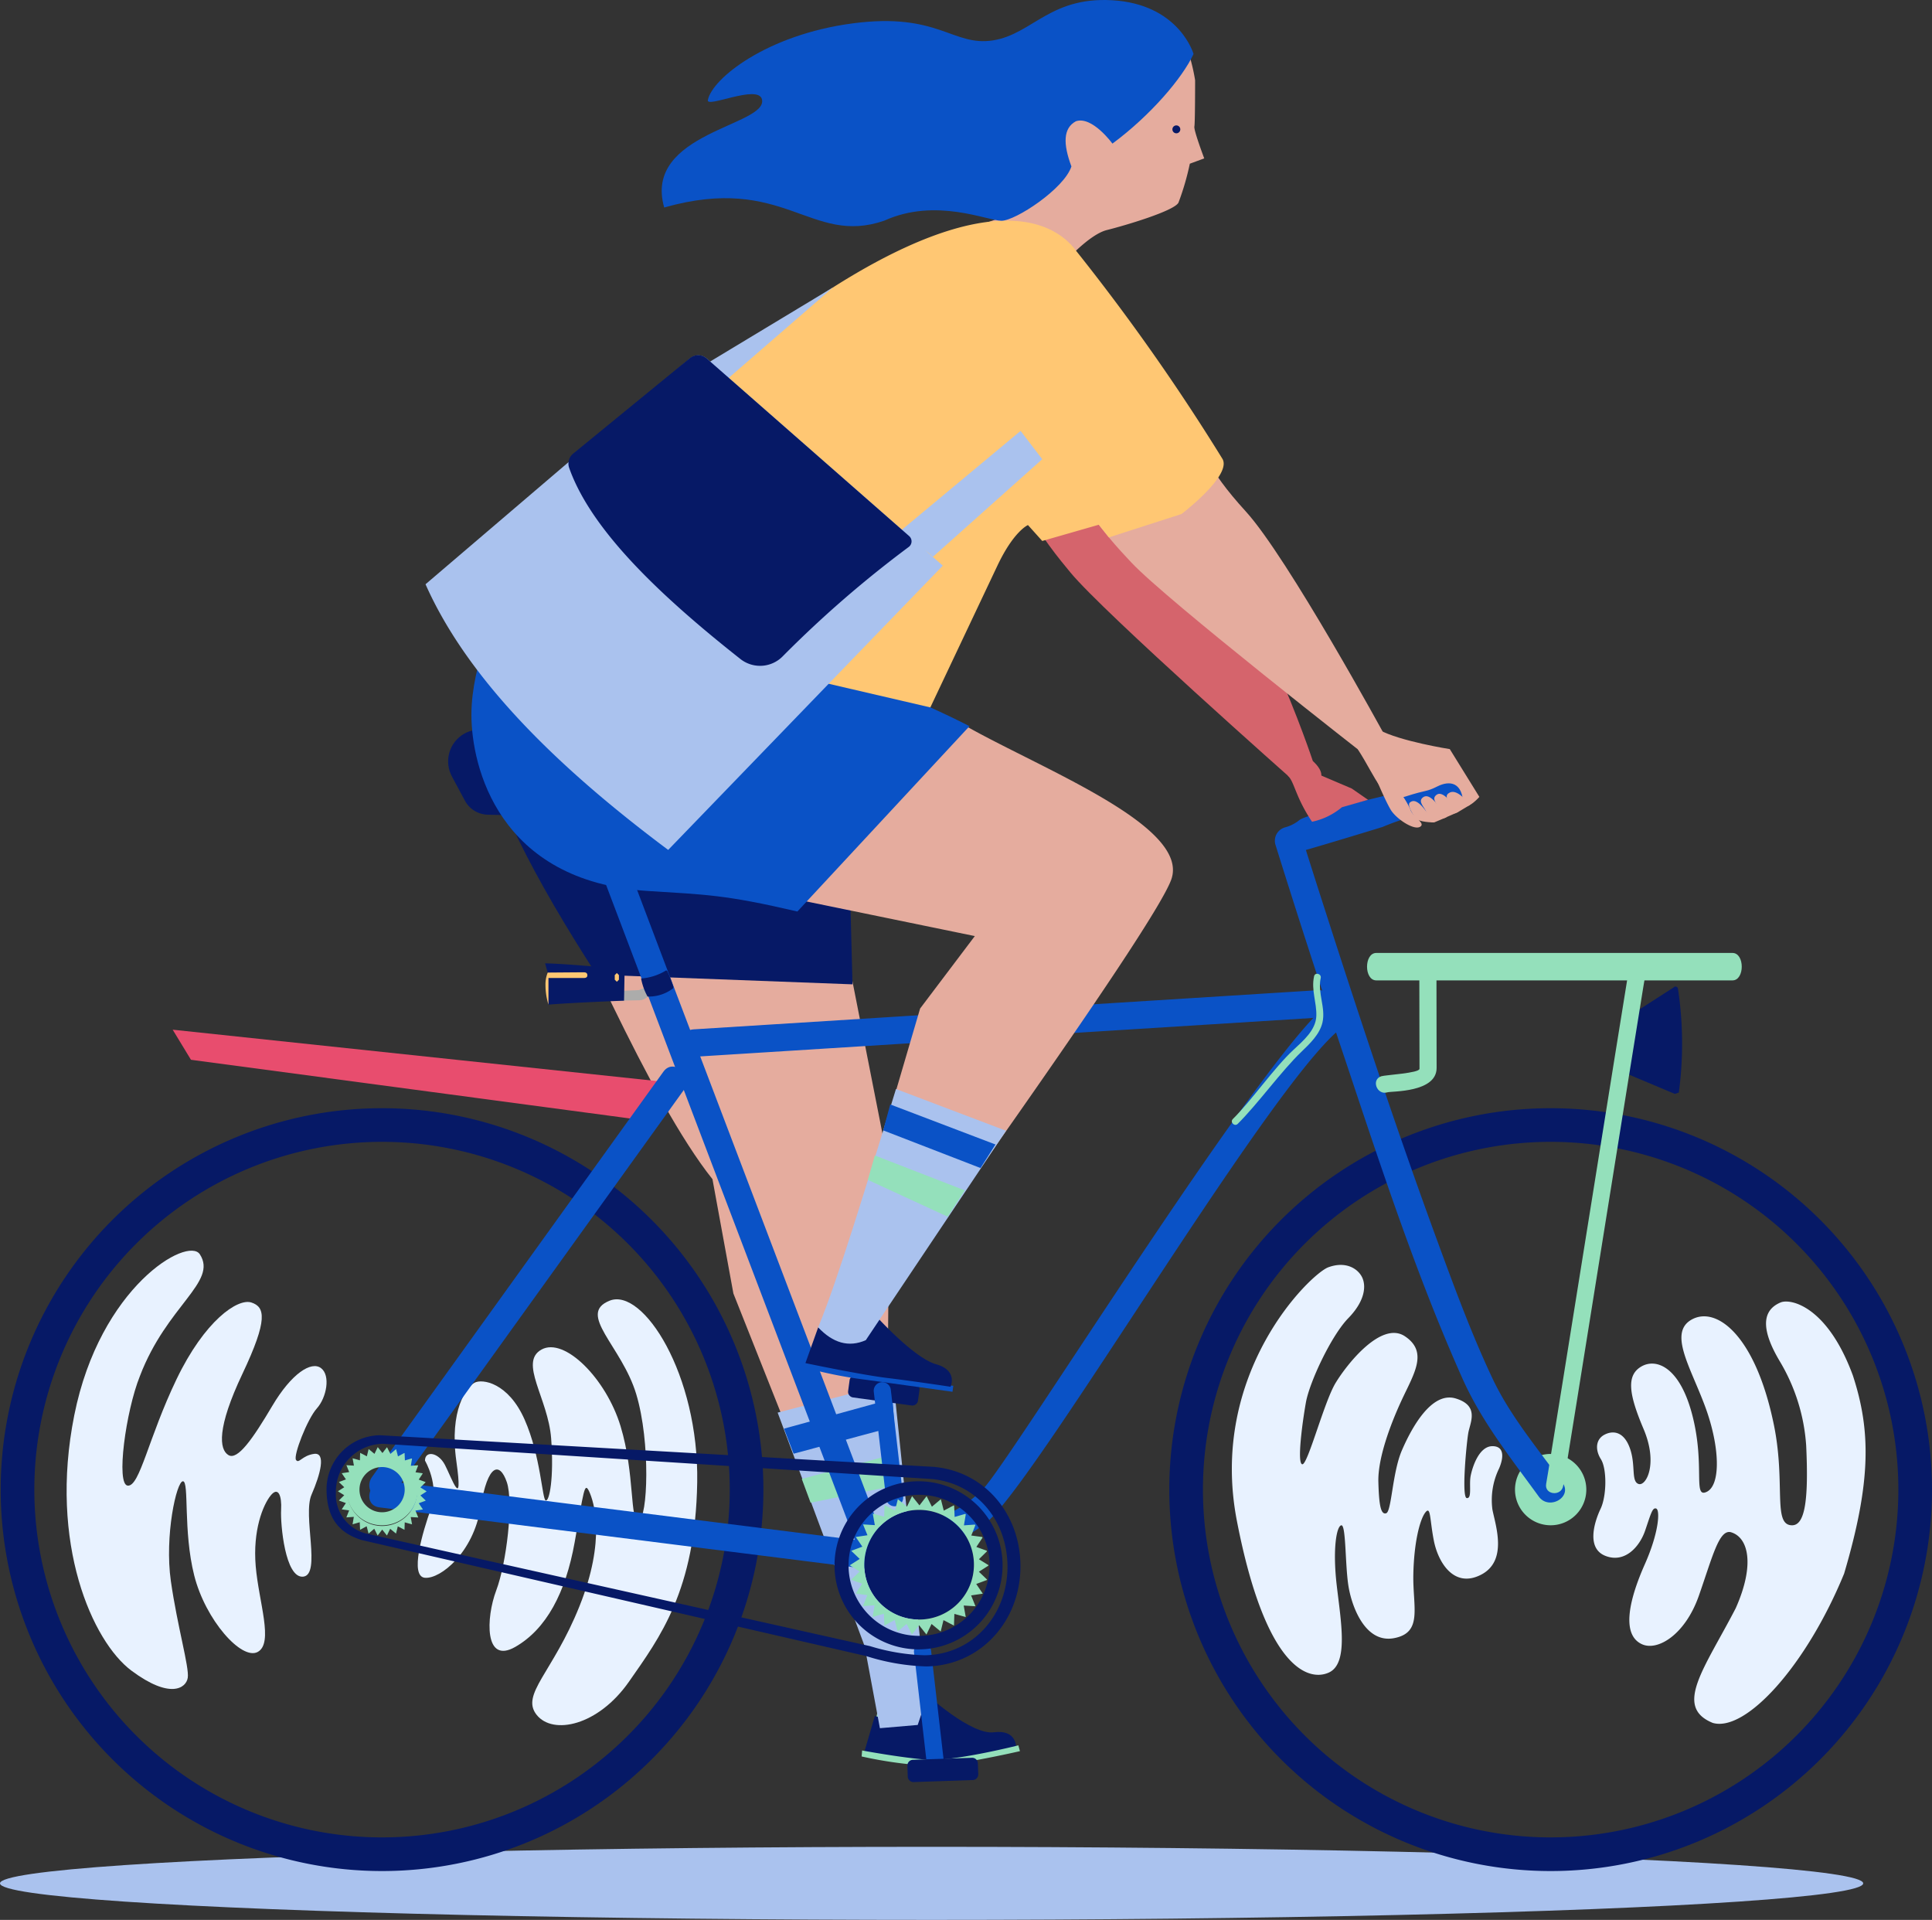
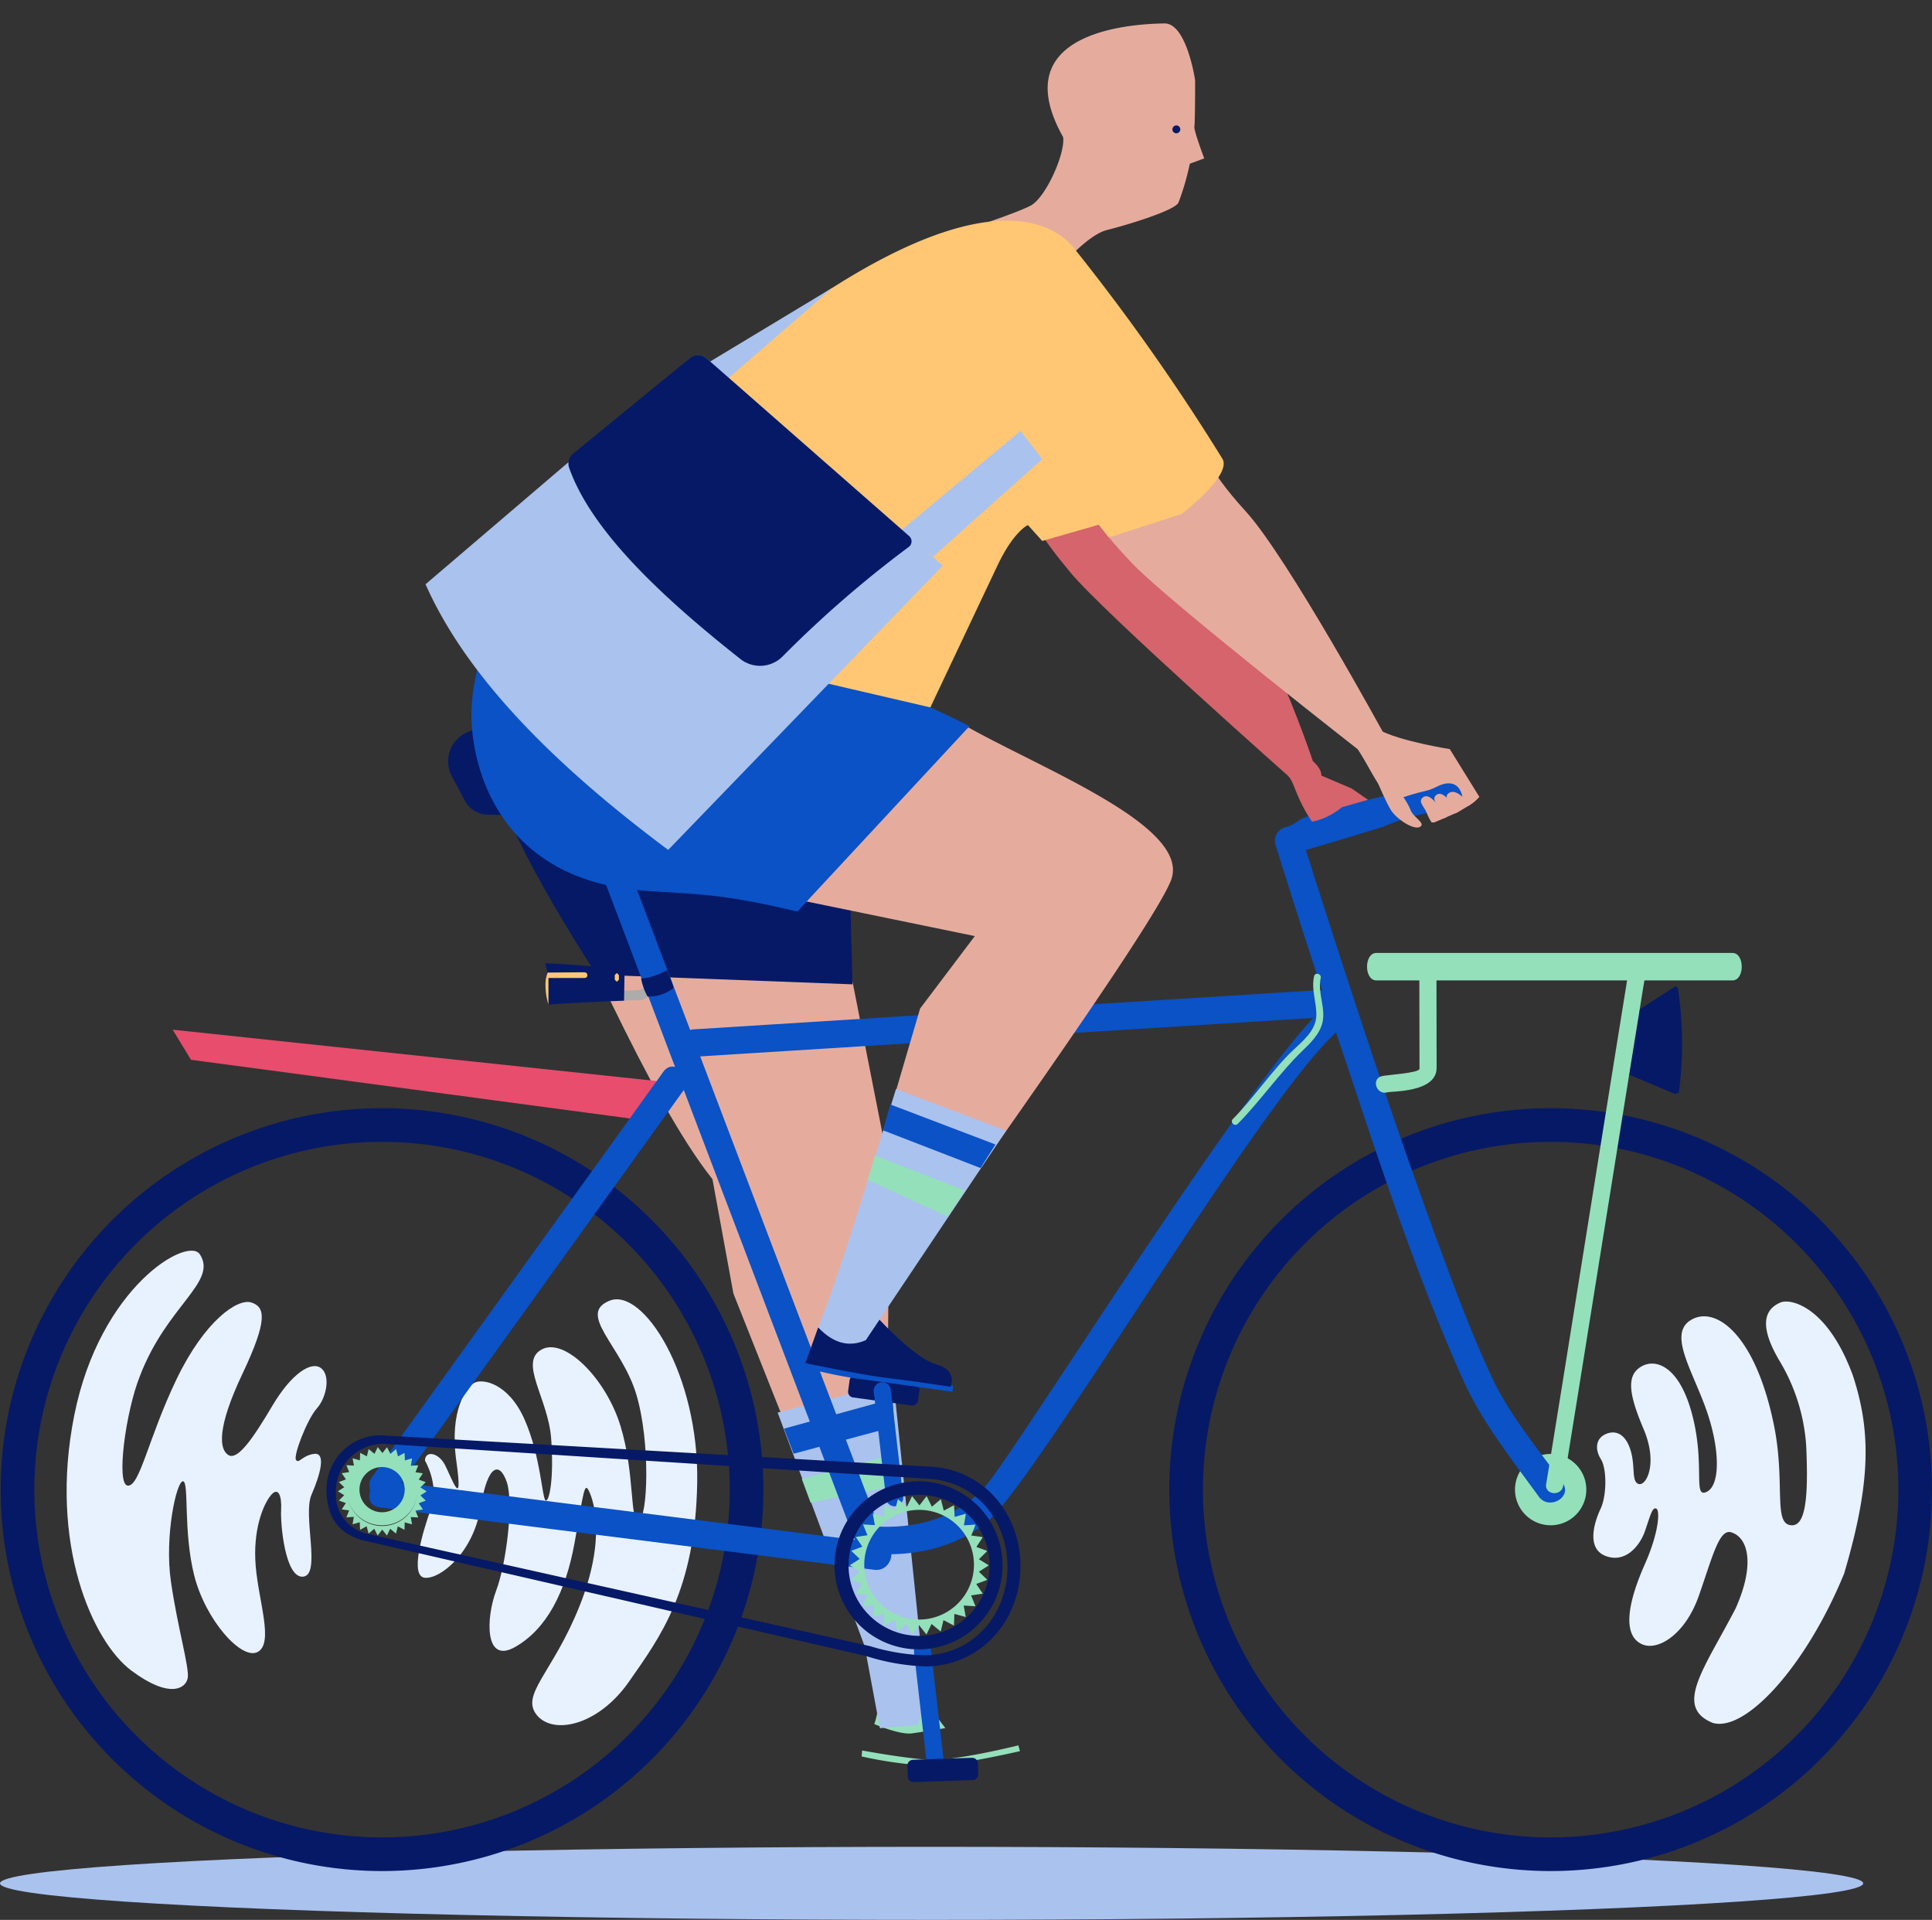
<svg xmlns="http://www.w3.org/2000/svg" width="264.416" height="262.709" viewBox="0 0 264.416 262.709">
  <rect x="0" y="0" width="264.416" height="262.709" fill="#333333" stroke="none" />
  <g transform="translate(1266 -1304.291)">
    <ellipse cx="127.5" cy="5" rx="127.5" ry="5" transform="translate(-1266 1557)" fill="#aac2ee" />
    <path d="M223.328,257.727s3.718,12.373,3.8,14.788a9.613,9.613,0,0,1-.528,3.828s3.48,1.511,5.169,1.273,4.558-.72,4.558-.72-2.509-3.227-2.613-3.938-2.018-13.781-2.018-13.781Z" transform="translate(-1372.943 1263.86)" fill="#94e0bb" />
-     <path d="M225.4,265.5l-1.456,4.982s7.843,1.169,11.314,1.377,9.479-2.082,9.479-2.082.107-2.467-3.031-2.058-9.278-5.242-9.278-5.242-.659,4.072-3.029,3.746-4-.724-4-.724" transform="translate(-1371.674 1273.609)" fill="#061966" />
    <path d="M259.007,271.858l-.22,24.454,3.23,34.259-8.368-1.447-16.012-40.3-2.864-15.643c-8.649-10.844-19.157-35.972-26.215-50.232l41.2,1.984Z" transform="translate(-1403.264 1192.463)" fill="#e5ac9e" />
    <path d="M240.409,291.875l-4.479-43.363-15.863,4.13,11.9,31.945,2.094,11.238,5.175-.443Z" transform="translate(-1379.637 1244.943)" fill="#aac2ee" />
    <path d="M220.353,253.332l14.852-4.088.26,3.807-13.8,3.712Z" transform="translate(-1379.05 1246.447)" fill="#0a52c6" />
    <path d="M233.9,251.716l-12.749,3.422,1.206,3.257,11.793-2.39Z" transform="translate(-1377.418 1251.521)" fill="#94e0bb" />
    <path d="M245.5,265.573s-9.635,2.235-12.837,1.981a56.145,56.145,0,0,1-8.829-1.255l.067-.818s5.19.968,8.826,1.258,12.557-1.96,12.557-1.96Z" transform="translate(-1371.91 1278.337)" fill="#94e0bb" />
    <path d="M206.537,219.909c1.761,9.98,8.206,22.033,16.522,34.919l35.029,1.322-.989-37.892Z" transform="translate(-1407.413 1182.833)" fill="#061966" />
    <path d="M195.447,236.822l63.622,8.505c-.113-2.479,2.882-3.56,1.758-5.422l-67.881-7.2Z" transform="translate(-1435.312 1212.484)" fill="#e84d6e" />
    <path d="M237.428,236.221a52.192,52.192,0,1,0,52.192,52.192,52.2,52.2,0,0,0-52.192-52.192m0,99.78a47.588,47.588,0,1,1,47.588-47.588A47.588,47.588,0,0,1,237.428,336" transform="translate(-1451.141 1219.711)" fill="#061966" />
    <path d="M204.928,266.866s1.981,3.3.827,6.527-2.974,9.333-.827,9.5,6.61-3.471,7.6-9.586,2.644-6.277,3.593-3.511-.043,11.115-1.447,14.831-1.652,10.16,2.6,7.727,6.9-7.4,8.139-14.336,1.322-8.344,1.981-6.939,2.314,6.609-1.322,15.695-8.1,12.065-5.865,14.874,8.429,1.487,12.639-4.546,9.088-12.474,9.336-27.262-7.434-26.685-11.979-24.869,1.652,6.2,3.636,12.8,1.569,17.023.33,17.27-.495-6.362-2.476-12.889-7.684-12.227-10.822-10.49.907,6.689,1.319,12.141-.247,8.676-.742,8.511-.663-6.029-2.891-11.073-5.785-5.617-6.857-5.037-3.471,3.718-2.482,10.737-.659,2.235-1.566.5-2.729-1.981-2.729-.577" transform="translate(-1412.761 1237.296)" fill="#e8f2ff" />
    <path d="M211.2,224.411c3.694,9.714,12.746,33.634,16.437,43.345q8.815,23.185,17.624,46.364,2.006,5.271,4.008,10.545a1.98,1.98,0,0,0,1.81,1.38c5.584.485,11.225-.571,15.759-4.012,6.616-4.723,41.269-64.15,49.789-68.507,2.152-1.1.253-4.344-1.9-3.242-7.653,3.914-44.349,63.182-48.1,66.959-4.167,4.2-9.58,5.565-15.554,5.046.6.458,1.206.916,1.81,1.377q-5.536-14.567-11.076-29.134-8.811-23.185-17.621-46.367c-1.337-3.514-8.035-21.239-9.369-24.753-.852-2.238-4.482-1.267-3.624,1" transform="translate(-1398.104 1190.814)" fill="#0a52c6" />
    <path d="M203.156,256.572q11.435,1.438,22.875,2.885,18.24,2.3,36.476,4.6,4.195.527,8.392,1.059c2.372.3,3.318-3.34.925-3.642l-22.875-2.885q-18.239-2.3-36.476-4.6-4.2-.531-8.4-1.056c-2.372-.3-3.319,3.334-.922,3.639" transform="translate(-1417.217 1253.982)" fill="#0a52c6" />
    <path d="M289.817,236.221a52.192,52.192,0,1,0,52.192,52.192,52.2,52.2,0,0,0-52.192-52.192m0,99.78a47.588,47.588,0,1,1,47.588-47.588A47.59,47.59,0,0,1,289.817,336" transform="translate(-1343.593 1219.711)" fill="#061966" />
    <path d="M258,251.718a4.88,4.88,0,1,0,4.885,4.882A4.882,4.882,0,0,0,258,251.718m0,6.381a1.5,1.5,0,1,1,1.5-1.5,1.5,1.5,0,0,1-1.5,1.5" transform="translate(-1311.78 1251.524)" fill="#94e0bb" />
    <path d="M230.374,277.318q-.815-7.071-1.63-14.144c-.076-.669-.153-1.331-.229-2a1.175,1.175,0,0,0-2.329.3q.815,7.07,1.627,14.141c.079.669.156,1.334.232,2a1.175,1.175,0,0,0,2.329-.3" transform="translate(-1367.097 1268.9)" fill="#0a52c6" />
    <path d="M281.73,317.53c-3.34-4.6-7.15-9.107-9.586-14.269-2.854-6.051-5.178-12.364-7.483-18.638-5.455-14.858-10.429-29.888-15.274-44.954q-1.69-5.239-3.34-10.493c-.434.769-.873,1.539-1.31,2.308,4.079-1.133,12.358-3.682,12.358-3.682a32.793,32.793,0,0,1,9.968-2.476c2.418-.089,2.14-3.837-.272-3.749-1.844.07-19.719,4.24-21.056,5.269a5.293,5.293,0,0,1-2,1.017,1.9,1.9,0,0,0-1.31,2.311q4.524,14.5,9.366,28.9c4.964,14.852,9.855,29.9,16.25,44.212,2.644,5.923,6.646,10.917,10.441,16.141,1.4,1.935,4.668.064,3.242-1.9" transform="translate(-1333.882 1189.648)" fill="#0a52c6" />
    <path d="M217.836,240.023l85.435-5.361c2.412-.15,1.951-3.877-.458-3.728-9.635.608-59.583,3.74-74.924,4.7l-10.514.659c-2.412.15-1.948,3.88.461,3.728" transform="translate(-1388.437 1208.85)" fill="#0a52c6" />
    <path d="M204.9,293.044q6.732-9.36,13.463-18.72Q229.1,259.4,239.827,244.476q2.473-3.434,4.943-6.869c1.4-1.939-1.349-4.512-2.76-2.549l-13.46,18.72q-10.734,14.919-21.465,29.848-2.468,3.435-4.94,6.869c-1.4,1.939,1.346,4.512,2.757,2.549" transform="translate(-1417.218 1215.881)" fill="#0a52c6" />
    <path d="M205.817,225.665l1.774,3.306a3.654,3.654,0,0,0,3.151,1.926l38.949.9s2.485-7.941-9.855-8.3-16.629-2.916-19.938-3.557a99.4,99.4,0,0,0-10.093-.69,4.354,4.354,0,0,0-3.987,6.411" transform="translate(-1409.966 1184.874)" fill="#061966" />
    <path d="M234.829,268.384l-8.087.275a.782.782,0,0,1-.809-.754l-.049-1.487a.78.78,0,0,1,.751-.806l8.093-.275a.776.776,0,0,1,.8.754l.052,1.487a.779.779,0,0,1-.754.806" transform="translate(-1367.696 1279.482)" fill="#061966" />
    <path d="M231.92,252.322l-8.02-1.1a.783.783,0,0,1-.669-.879l.2-1.475a.783.783,0,0,1,.879-.669l8.02,1.1a.781.781,0,0,1,.665.879l-.2,1.475a.777.777,0,0,1-.879.666" transform="translate(-1373.155 1244.289)" fill="#061966" />
    <path d="M258.272,263.052c-1.322.6-1.432,2.094-.6,3.413s.794,5.013-.043,6.774-2,5.4.647,6.445,4.68-1.212,5.452-3.468.992-3.2,1.514-3,.415,3.166-1.566,7.629-3.376,9.571-.388,10.932c2.152.98,5.92-1.3,7.791-6.646s2.745-9.018,4.338-8.692c2.4.653,3.4,4.35.705,10.407-4.277,8.264-8.539,13.5-3.141,15.7,4.488,1.291,12.779-7.767,17.975-20.43,3.746-12.666,3.645-19.621,1.2-27.106-3.474-9.47-8.511-10.572-9.891-10-2.836,1.185-2.439,4.143-.131,8.023a25.83,25.83,0,0,1,3.63,11.558c.363,7.7-.22,10.911-1.929,10.911-2.754,0-.772-5.883-2.589-14.205-2.534-11.854-7.767-15.762-11.1-13.973s-.171,6.582,1.826,12.034,2.113,10.627.186,11.564-.22-3.468-1.929-10.3-5.013-8.041-7.052-6.829-1.7,3.743.333,8.536.33,7.876-.69,7.519-.391-2.439-1.117-4.692-2.1-2.717-3.425-2.11" transform="translate(-1304.568 1237.501)" fill="#e8f2ff" />
-     <path d="M276.091,268.049c1.743,0,1.487,1.734.91,3.056a9.853,9.853,0,0,0-.91,5.617c.415,2.149,2.149,7.025-1.569,8.924s-5.868-1.728-6.445-4.665-.412-4.805-1.157-3.871-1.569,4.076-1.652,8.536,1.322,7.928-2.644,8.673-5.822-4.378-6.258-7.269-.311-8.249-.949-8.172-1.218,3.132-.638,8.172,1.652,10.74-1.078,11.977-8.634-.409-12.578-20.735,10.1-33.829,12.5-34.717,4.045.183,4.622,1.34.458,3.224-1.878,5.62-5.306,8.759-5.8,11.525-1.24,8.383-.495,8.469,2.973-8.505,4.543-11.109,6.28-8.554,9.5-6.408,1.239,5.123-.415,8.676-3.3,8.1-3.218,11.238.327,4.549,1.072,4.3.827-5.541,2.146-8.6,4.051-8.1,7.357-7.107,1.981,3.306,1.734,4.711-.953,8.841-.208,8.924.287-1.819.534-3.059,1.157-4.045,2.977-4.045" transform="translate(-1337.837 1234.129)" fill="#e8f2ff" />
    <path d="M206.424,243.1c-1.627-2.5-13.662,4.4-17.185,22.023s2.534,31.005,7.821,34.946,7.492,2.409,7.712.971-1.435-7.058-2.314-13.228.769-13.656,1.652-13.656.006,6.771,1.542,12.877,6.5,11.686,8.7,10.474.137-6.808-.281-11.729,1-8.374,2.042-9.668,1.545.027,1.435,1.954.547,9.418,3.028,9.143-.1-8.383,1.133-11.213,2.006-5.807.354-5.587-2.094,1.42-2.479.821,1.542-5.581,2.864-7.055,1.89-4.5.562-5.5-4.033.714-6.677,5.178-4.738,7.489-6,6.719-1.6-3.691,1.926-11.128,3.086-9.143,1.215-9.748-6.39,2.479-10.249,10.52-5.01,14.651-6.661,14.541-.275-10.191,1.652-14.98c3.691-9.7,10.685-12.871,8.206-16.681" transform="translate(-1445.074 1232.824)" fill="#e8f2ff" />
    <path d="M251.686,230.531c-.418,1.875.363,3.569.308,5.431-.061,1.942-1.813,3.419-3.138,4.65-2.644,2.451-5.718,6.921-8.289,9.461-.43.424.235,1.09.666.663,2.7-2.671,5.965-7.223,8.71-9.855,1.16-1.114,2.516-2.4,2.891-4.024.467-2.027-.7-4.036-.241-6.075.131-.589-.772-.84-.907-.25" transform="translate(-1337.838 1207.34)" fill="#94e0bb" />
    <path d="M205.615,251.719A4.88,4.88,0,1,0,210.5,256.6a4.881,4.881,0,0,0-4.885-4.879m0,7.974a3.094,3.094,0,1,1,3.1-3.1,3.093,3.093,0,0,1-3.1,3.1" transform="translate(-1419.328 1251.527)" fill="#94e0bb" />
    <path d="M228.406,264.212l-1.484-12.9c-.073-.608-.14-1.215-.214-1.823a1.173,1.173,0,0,0-2.326.293l1.484,12.9q.105.911.211,1.826a1.175,1.175,0,0,0,2.329-.3" transform="translate(-1370.798 1244.916)" fill="#0a52c6" />
    <path d="M257.818,236.745a2.238,2.238,0,0,1,.482-1.426l6.884-4.424a.341.341,0,0,1,.6.137,50.3,50.3,0,0,1,.122,14.242l-.553.18-6.628-2.79a2.3,2.3,0,0,1-.824-1.71Z" transform="translate(-1302.14 1208.52)" fill="#061966" />
    <path d="M296.506,229.262H247.755c-1.685,0-1.688,3.755,0,3.755h48.751c1.688,0,1.691-3.755,0-3.755" transform="translate(-1325.395 1205.426)" fill="#94e0bb" />
    <path d="M265.775,231.291c-.7,4.2-10.242,63.943-10.945,68.14-.1.6-.2,1.2-.3,1.792-.25,1.493,2.085,1.74,2.335.25.7-4.2,10.242-63.943,10.945-68.14.1-.6.2-1.2.3-1.792.25-1.49,6.823-2.76,6.576-1.27Z" transform="translate(-1308.924 1206.131)" fill="#94e0bb" />
    <path d="M252.832,231.082q.014,6.384.024,12.767c0,.6-4.643.843-5.22,1.023-1.441.449-.608,2.647.83,2.2.574-.177,6.732.061,6.732-3.337l-.018-10.972q0-.911,0-1.82c0-1.511-2.348-1.365-2.345.144" transform="translate(-1324.581 1206.686)" fill="#94e0bb" />
    <path d="M215.93,232.806c-.983,0-2.995.073-2.995.073l-.055-1.343,2.967-.125,1.783-.72.522.626s-1.239,1.49-2.222,1.49" transform="translate(-1394.391 1208.357)" fill="#acacab" />
    <path d="M209.641,229.728c3.5.07,10.887.83,10.887.83l-.079,4.28s-6.951.26-10.349.54a12.133,12.133,0,0,1-.1-4.384Z" transform="translate(-1401.041 1206.382)" fill="#061966" />
    <path d="M217.371,230.044a7.527,7.527,0,0,1-3.425,1.108,8.138,8.138,0,0,0,.882,2.47,5.424,5.424,0,0,0,3.5-1.127l.04-.183a16.808,16.808,0,0,0-.852-2.2Z" transform="translate(-1392.203 1207.03)" fill="#061966" />
    <path d="M214.937,230.131c.3,0,.452.14.452.409,0,.238-.162.363-.452.363h-4.872v3.648a9.18,9.18,0,0,1-.406-2.687,4.326,4.326,0,0,1,.305-1.7s4.656-.037,4.973-.037" transform="translate(-1401.003 1207.209)" fill="#ffc773" />
    <rect width="5.733" height="4.421" transform="translate(-1191.348 1437.338)" fill="none" />
    <path d="M212.764,231.075v-.629l.287-.284.284.284v.629l-.284.284Z" transform="translate(-1394.629 1207.273)" fill="#ffc773" />
    <rect width="0.571" height="1.196" transform="translate(-1181.865 1437.437)" fill="none" />
    <path d="M212.475,257.488l-.006-.049-.824-.513.7-.69-.015-.055-.91-.327.537-.815-.027-.055-.952-.131.354-.907-.04-.052-.956.07L210.5,253l-.049-.037-.925.269-.043-.992-.046-.021-.858.461-.253-.974-.027-.009-.76.644-.461-.922h0l-.626.8-.644-.809-.446.922-.8-.656-.244.992-.919-.476-.031,1.023-1-.278.18,1.007-1.029-.064.382.946-1.02.156.574.846-.968.36.739.711-.873.553.87.54-.736.724.959.351-.568.861,1.014.14-.379.959,1.02-.073-.171,1.02.98-.284.049,1.032.9-.482.26,1,.782-.659.461.925.626-.809.647.809.443-.919.8.656.244-.992.916.476.034-1.023,1,.275-.18-1,1.032.061-.388-.946,1.014-.153.006-.009-.568-.84.94-.351,0-.034-.714-.684Zm-6.06,4.714a4.793,4.793,0,1,1,4.79-4.793,4.793,4.793,0,0,1-4.79,4.793" transform="translate(-1420.11 1250.898)" fill="#94e0bb" />
    <path d="M283.063,255.219v-.006l-.076,0-.55-.034-75.311-4.3a7.424,7.424,0,0,0-7.281,7.565c.064,3.294,1.279,5.721,4.866,6.793L273.706,281.1a29.917,29.917,0,0,0,8.264,1.417c7.559-.147,12.987-6.426,12.843-13.985-.134-7.012-4.939-12.642-11.75-13.311m-1.3,25.769a28.01,28.01,0,0,1-7.535-1.252l-68.946-15.4a5.479,5.479,0,0,1-4.158-5.605,6.559,6.559,0,0,1,6.429-6.683l74.618,4.793.388.024-3.627-.321,3.728.327-.1-.006.165.015c6.017.589,10.194,5.556,10.313,11.747.128,6.677-4.6,12.233-11.274,12.358" transform="translate(-1421.154 1249.801)" fill="#061966" />
-     <path d="M231.455,254.224a7.506,7.506,0,1,0,7.507,7.507,7.509,7.509,0,0,0-7.507-7.507" transform="translate(-1371.67 1256.669)" fill="#061966" />
    <path d="M234.119,252.943a11.5,11.5,0,1,0,11.5,11.5,11.5,11.5,0,0,0-11.5-11.5m.07,21.153a9.652,9.652,0,1,1,9.653-9.653,9.652,9.652,0,0,1-9.653,9.653" transform="translate(-1374.405 1254.039)" fill="#061966" />
    <path d="M242.281,263.121l-.006-.076-1.295-.8,1.1-1.081-.027-.086-1.423-.513.846-1.276-.049-.089-1.49-.2.556-1.417-.064-.082-1.5.107.253-1.508-.076-.061-1.447.418-.07-1.545-.064-.037-1.352.72-.394-1.526-.043-.012-1.191,1-.72-1.441h-.009l-.974,1.261-1.01-1.267-.7,1.438-1.249-1.026-.382,1.554-1.438-.748-.049,1.6L226.452,256l.284,1.578-1.618-.1.608,1.484-1.6.241.9,1.322-1.517.571,1.157,1.108-1.365.87,1.358.846L223.5,265.05l1.508.543-.894,1.349,1.588.217-.6,1.508,1.6-.119-.266,1.6,1.539-.446.07,1.618,1.41-.757.409,1.566,1.221-1.032.727,1.45.98-1.267,1.007,1.267.7-1.444,1.249,1.032.385-1.557,1.435.748.052-1.6,1.56.43-.284-1.575,1.615.1-.6-1.484,1.587-.238.006-.015-.891-1.313,1.478-.549.006-.052-1.12-1.075Zm-9.491,7.379A7.505,7.505,0,1,1,240.3,263a7.509,7.509,0,0,1-7.507,7.5" transform="translate(-1373.004 1255.404)" fill="#94e0bb" />
    <path d="M248.456,209.273c4.937,12.752,5.376,14.5,7.956,20.271,8.954,7.226,17.078,31.759,17.078,31.759,2.665,2.427.29,3.883-2.506,2.812,0,0-26.108-23.1-30.651-28.59-2.9-3.514-11.378-13.491-10.551-26.847s19.2-7.153,18.674.6" transform="translate(-1359.812 1147.126)" fill="#d5646c" />
    <path d="M246.226,221.127l5.483,2.338,2.226,1.542-3.578,1.02a9.369,9.369,0,0,1-4.085,1.984c-2.329-3.477-2.4-5.5-3.343-6.332Z" transform="translate(-1332.705 1188.725)" fill="#d5646c" />
    <path d="M247.661,210.382c7.1,10.078,6.432,11.384,12.141,17.646s19.01,30.642,19.01,30.642c2.812,2.256.531,3.859-2.329,2.961,0,0-27.488-21.431-32.361-26.636-3.117-3.325-12.19-12.758-12.193-26.145s5.975-9.211,15.731,1.533" transform="translate(-1355.284 1146.265)" fill="#e5ac9e" />
    <path d="M249,219.495c2.821,1.557,9.665,2.635,9.665,2.635l4.048,6.539s-1.462,1.676-2.2,1.236c-.015-3.349-1.908-3.486-3.514-2.687-1.652.827-1.319.406-4.405,1.4s-3.911-2.448-6.521-6.466c0,0,.1-4.219,2.928-2.662" transform="translate(-1326.244 1184.666)" fill="#e5ac9e" />
    <path d="M241.719,220.495s3.489-4,5.978-4.622,9.177-2.6,9.8-3.743a36.011,36.011,0,0,0,1.557-5.336l1.972-.727s-1.453-3.841-1.349-4.36.1-6.332.1-6.332-1.139-7.831-4.207-7.776-22.28.54-13.854,15.561c.314,2.18-2.357,8.3-4.488,9.391s-8.676,3.212-8.676,3.212Z" transform="translate(-1362.213 1119.898)" fill="#e5ac9e" />
    <path d="M241.7,251.766s-8.594-1.194-11.778-1.633a56.917,56.917,0,0,1-8.74-1.768l.113-.815s5.126,1.27,8.74,1.771l11.775,1.63Z" transform="translate(-1377.34 1242.968)" fill="#0a52c6" />
    <path d="M242.676,257.679s-10.172,34.6-10.755,36.949-3.2,6.683-3.2,6.683a16.634,16.634,0,0,0,4.509,1.969c1.688.232,4.17.577,4.17.577a19.626,19.626,0,0,1-.91-3.847c.1-.708,37.908-52.687,40.551-59.956s-17.35-14.983-27.925-20.931l-30.568,22.143,31.616,6.5Z" transform="translate(-1382.748 1184.613)" fill="#e5ac9e" />
    <path d="M223.058,247.09l-1.746,4.888s7.76,1.624,11.216,2.036,8.646,1.2,8.646,1.2,1.062-2.226-1.984-3.083-8.209-6.6-8.209-6.6-1.065,3.984-3.41,3.523a13.858,13.858,0,0,1-4.512-1.969" transform="translate(-1377.082 1238.834)" fill="#061966" />
    <path d="M274.506,230.046c-7.373-3.764-14.764-6.631-21.074-7.632-21.813-3.471-43.293-8.649-43.293-8.649s-3.8,7.678-3.8,14.715,3.676,22.82,24.124,24.115c7.989.507,10.575.5,20.488,2.812Z" transform="translate(-1407.821 1173.611)" fill="#0a52c6" />
    <path d="M207.583,249.332a175.686,175.686,0,0,1,39.547-39.6c24.893-17.841,35.691-14.208,39.434-9.143a289.974,289.974,0,0,1,19.993,28.422c1.392,2.262-5.587,7.571-5.587,7.571l-9.937,3.2-1.383-1.734-7.739,2.222-1.957-2.177s-1.932.8-4.186,5.565-9.174,19.386-9.174,19.386Z" transform="translate(-1405.266 1138.045)" fill="#ffc773" />
    <rect width="99.158" height="66.607" transform="translate(-1197.683 1334.484)" fill="none" />
    <path d="M221.884,267.978c2.821-6.875,6.613-19.52,10.648-32.617l15.066,5.712L228.4,269.73c-2.351,1.035-4.515.369-6.518-1.752" transform="translate(-1375.908 1217.945)" fill="#aac2ee" />
    <path d="M237.493,270.152c-15.512-11.576-27.54-23.58-33.212-36.351l36.192-30.9a1.749,1.749,0,0,1,2.293.015l32.309,28.337Z" transform="translate(-1412.044 1150.438)" fill="#aac2ee" />
    <path d="M231.494,223.1l14.971-13.365-2.961-3.874-18.656,15.53c3.782-.321,5.523.519,6.646,1.71" transform="translate(-1369.823 1157.391)" fill="#aac2ee" />
    <path d="M217.892,209.659l16.968-10.233L216.567,215.28Z" transform="translate(-1386.823 1144.175)" fill="#aac2ee" />
    <path d="M210.776,217.849c2.922,8.331,12.016,17.179,23.489,26.224a4.345,4.345,0,0,0,5.8-.446,152.283,152.283,0,0,1,17.2-14.916.958.958,0,0,0,.064-1.484L229.591,202.9a1.751,1.751,0,0,0-2.262-.037l-15.982,13.072a1.755,1.755,0,0,0-.571,1.911" transform="translate(-1398.894 1150.423)" fill="#061966" />
-     <path d="M245.335,216.744c7.052-3.2,14.11.012,16.037.012s8.582-4.375,9.574-7.431c-1.142-3.056-1.154-5.233.614-6.182,2.226-.76,5,3.059,5,3.059,5.251-3.892,9.583-8.988,11.1-12.263,0,0-1.813-6.411-10.331-7.293-9.183-.882-11.6,4.564-17.121,5.431s-7.437-3.889-19.224-2.326-19.209,7.574-19.789,10.468c-.345,1.23,6.906-2.207,7.4-.067.827,3.615-16.33,4.521-13.381,14.791,16.464-4.68,20,5.291,30.126,1.8" transform="translate(-1390.31 1117.741)" fill="#0a52c6" />
    <path d="M252.788,227.787c-.879.495-3.294-1.145-4.008-2.354s-1.832-3.856-1.832-3.856l2.647.937a11.532,11.532,0,0,1,1.877,2.876c.317,1.072,2.2,1.9,1.316,2.4" transform="translate(-1324.454 1189.648)" fill="#e5ac9e" />
-     <path d="M251.814,225.383s-2.229,0-2.629-.656-1.181-1.844-.611-2.137c.632-.449,1.386.281,2.064,1.175l.635.818c.165.235.351.495.54.8" transform="translate(-1321.529 1191.447)" fill="#e5ac9e" />
    <path d="M252.413,225.094l-.351.165-1.34.562h-.351a6.851,6.851,0,0,1-.635-1.218l-.186-.4c-.4-.727-1.032-1.337-.33-1.832.516-.354,1.1.046,1.667.681.351.376.7.867,1.035,1.291a6.685,6.685,0,0,1,.492.751" transform="translate(-1320.437 1191.007)" fill="#e5ac9e" />
    <path d="M252.774,224.613l-.467.211-1.127.492-.354.165a5.785,5.785,0,0,1-.516-.986,9,9,0,0,0-.656-1.218c-.189-.379-.256-.705.162-1.014s.916-.043,1.41.4a12.712,12.712,0,0,1,1.291,1.575Z" transform="translate(-1319.204 1190.786)" fill="#e5ac9e" />
    <path d="M253.228,223.839l-1.594.952-.467.211-.287-.589c-.186-.611-.727-1.127-.794-1.572a.529.529,0,0,1,.278-.632c.824-.589,2.021.507,2.864,1.63" transform="translate(-1318.064 1190.607)" fill="#e5ac9e" />
    <path d="M225.766,236.052l14.4,5.48-2.042,3.224L224.8,239.6Z" transform="translate(-1369.925 1219.365)" fill="#0a52c6" />
    <path d="M237.374,243.115l-12.306-4.775-.956,3.34,10.926,5.04Z" transform="translate(-1371.334 1224.061)" fill="#94e0bb" />
    <path d="M238.845,192.711a.54.54,0,1,1-.54-.54.539.539,0,0,1,.54.54" transform="translate(-1343.308 1129.281)" fill="#061966" />
  </g>
</svg>